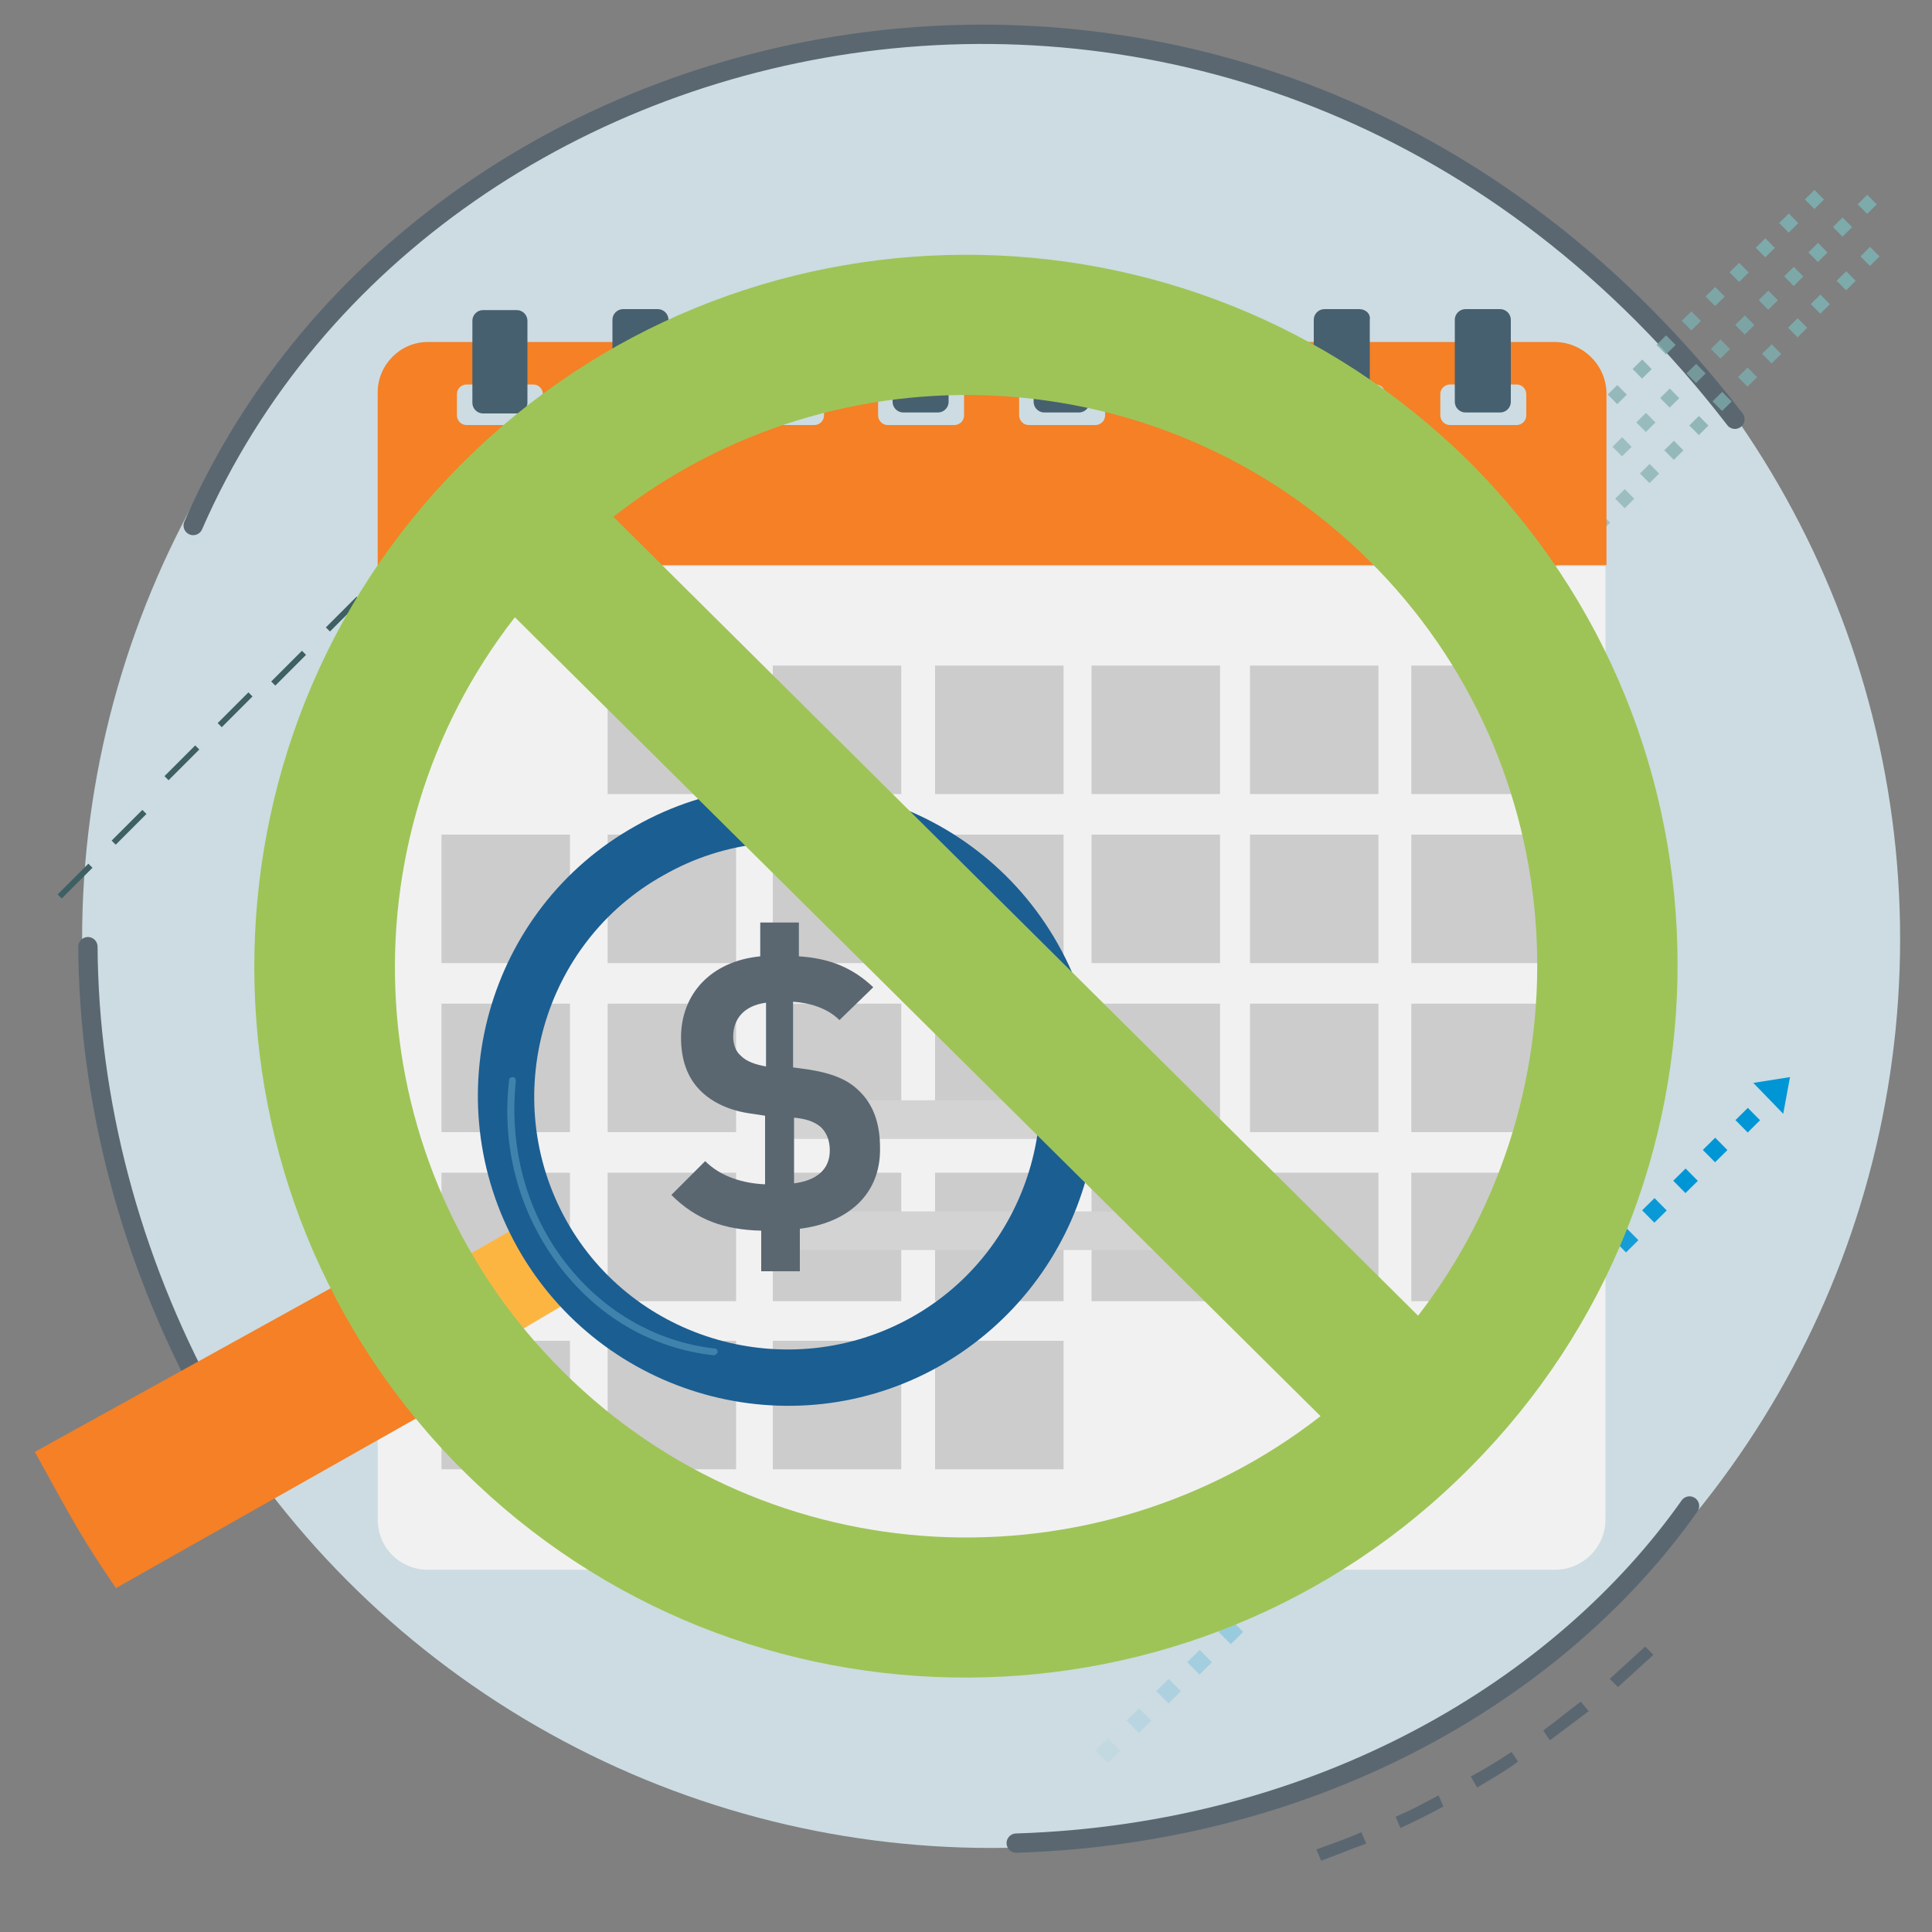
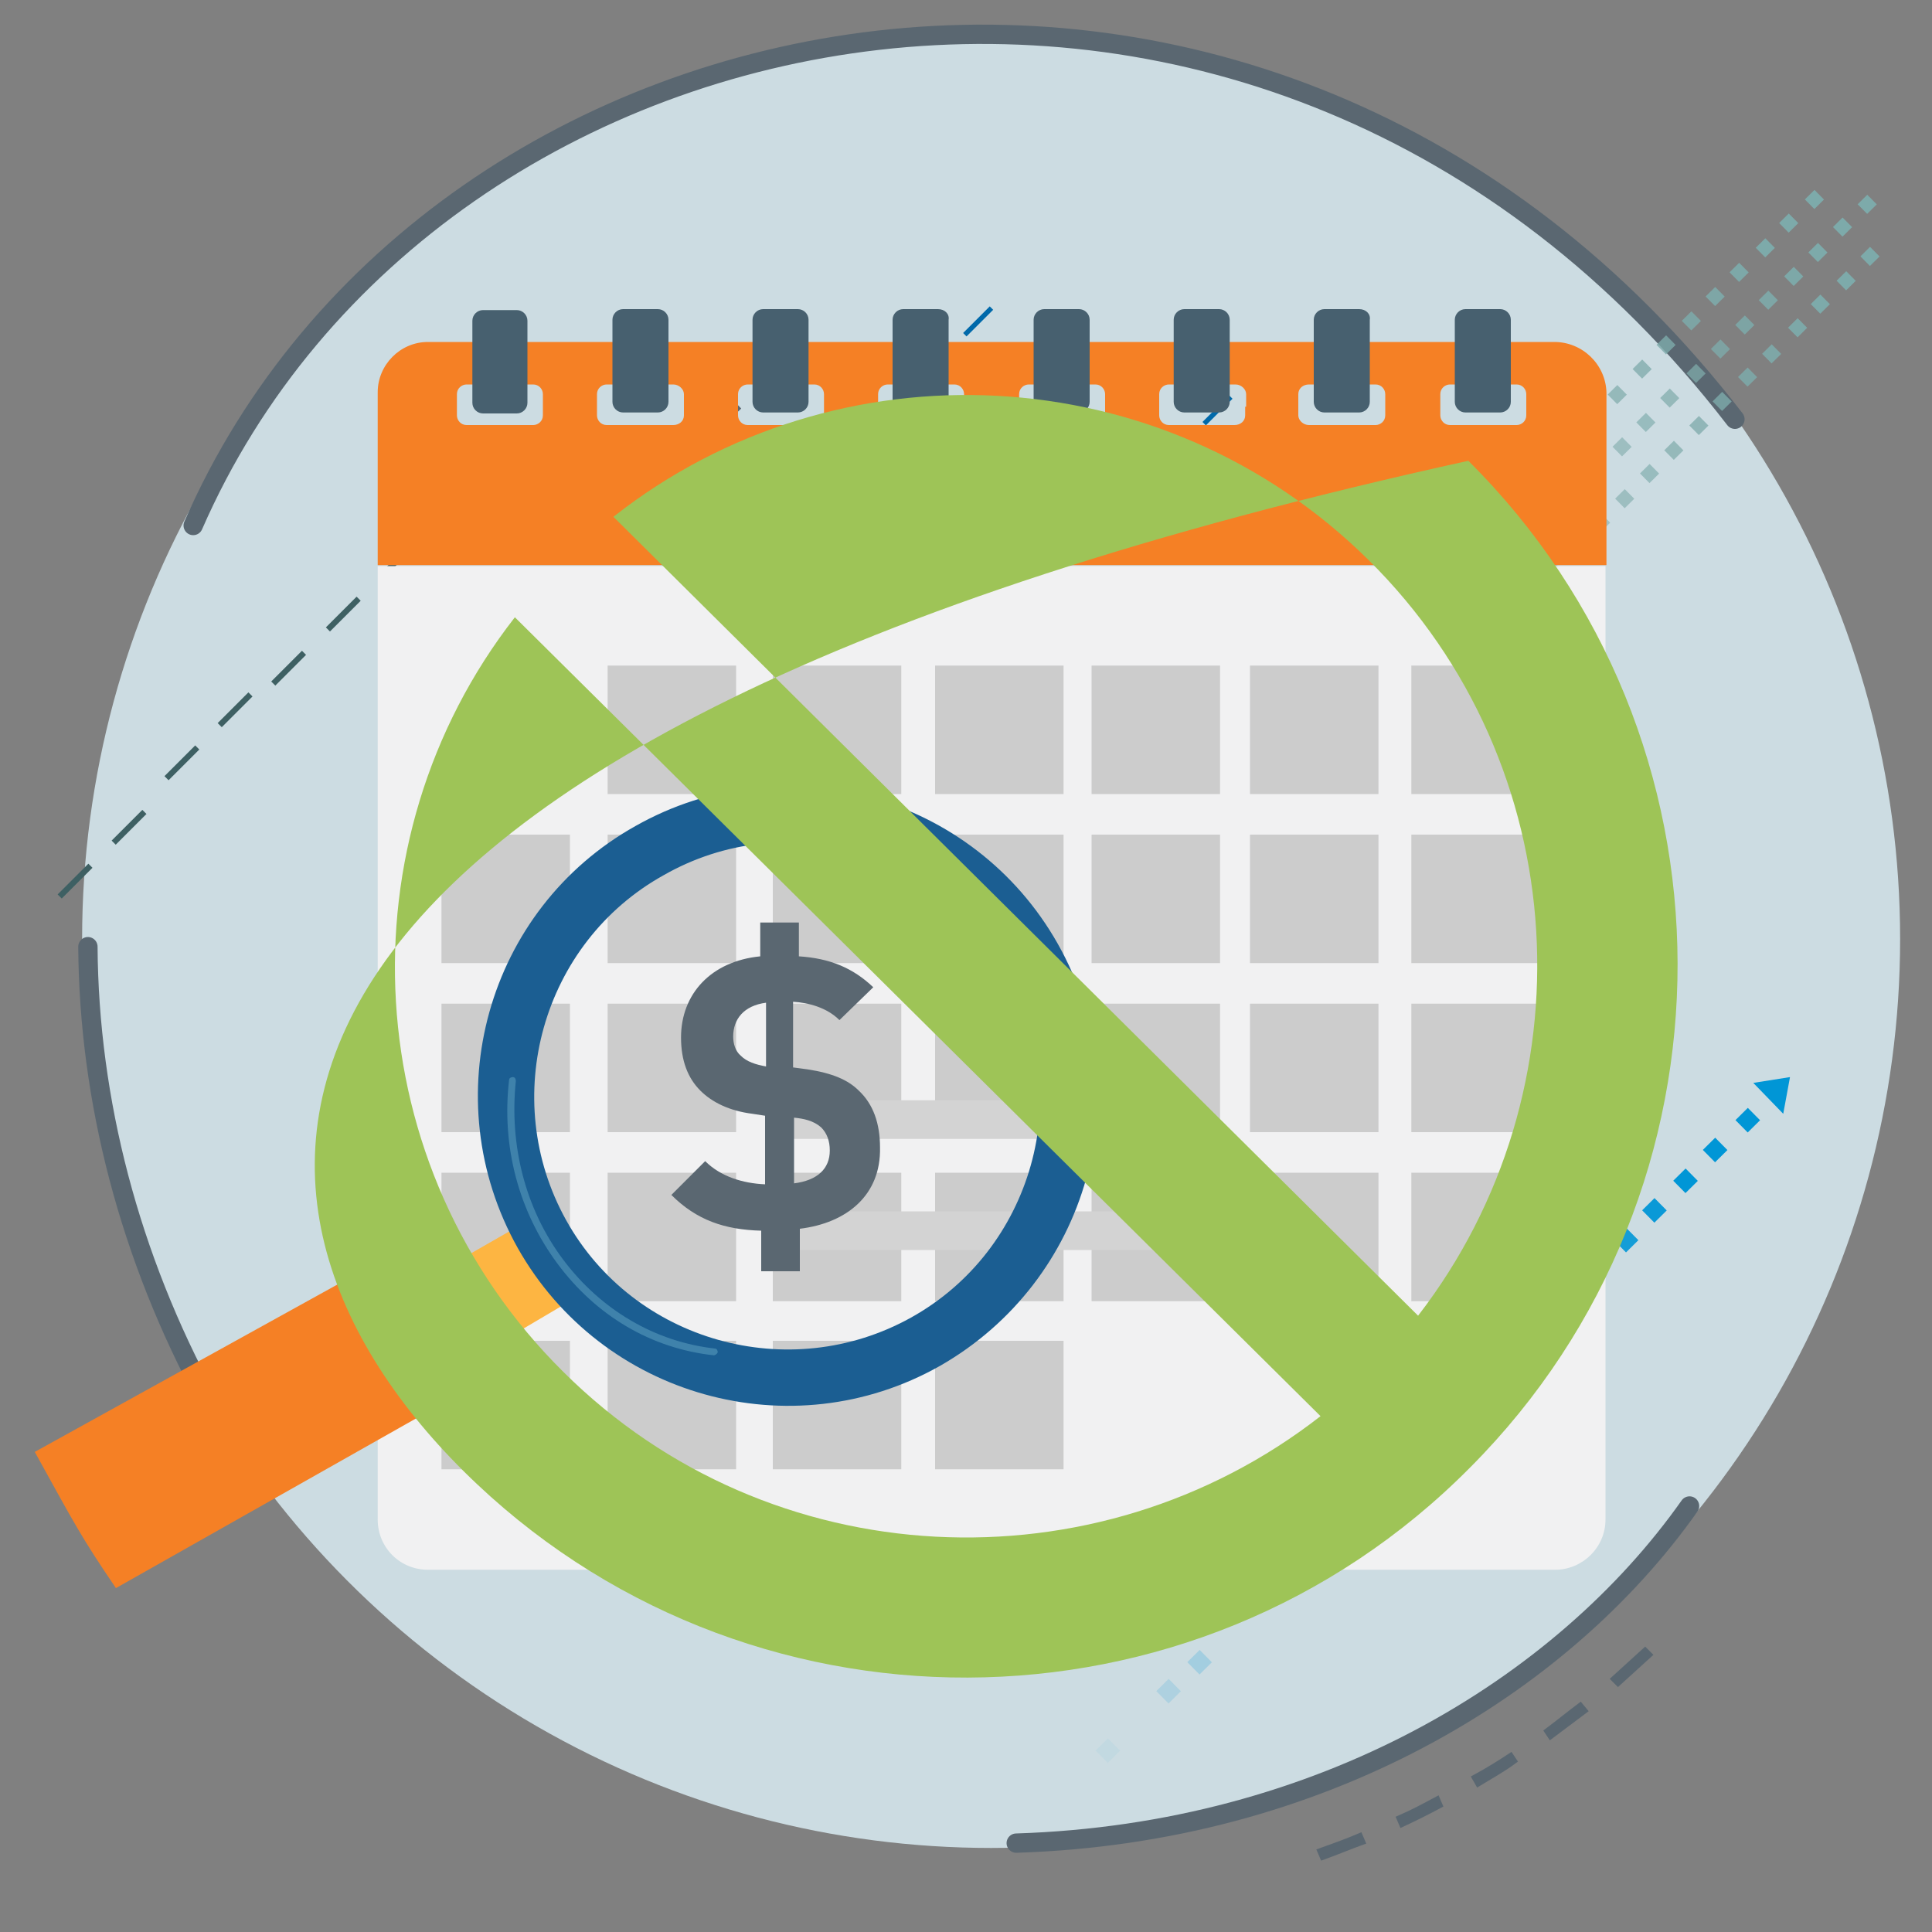
<svg xmlns="http://www.w3.org/2000/svg" version="1.1" id="Layer_1" x="0px" y="0px" width="200px" height="200px" viewBox="0 0 200 200" style="enable-background:new 0 0 200 200;" xml:space="preserve">
  <rect x="0" y="0" width="200" height="200" fill="#808080" stroke="none" />
  <style type="text/css">
	.st0{fill:#CCDCE2;}
	.st1{fill:#5A6771;stroke:#5A6771;stroke-width:0.5;stroke-miterlimit:10;}
	.st2{fill:#5A6771;}
	.st3{fill:#3E6063;}
	.st4{fill:#0096D6;}
	.st5{fill:none;stroke:#5A6771;stroke-width:2;stroke-linecap:round;stroke-linejoin:round;stroke-miterlimit:10;}
	.st6{opacity:5.000000e-02;}
	.st7{fill:#7DAAAA;}
	.st8{opacity:0.1;}
	.st9{opacity:0.15;}
	.st10{opacity:0.2;}
	.st11{opacity:0.25;}
	.st12{opacity:0.3;}
	.st13{opacity:0.35;}
	.st14{opacity:0.4;}
	.st15{opacity:0.45;}
	.st16{opacity:0.5;}
	.st17{opacity:0.55;}
	.st18{opacity:0.6;}
	.st19{opacity:0.65;}
	.st20{opacity:0.7;}
	.st21{opacity:0.75;}
	.st22{opacity:0.8;}
	.st23{opacity:0.85;}
	.st24{opacity:0.9;}
	.st25{opacity:0.95;}
	.st26{fill:#0069AA;}
	.st27{display:none;}
	.st28{display:inline;fill:#0069AA;}
	.st29{fill:#F1F1F2;}
	.st30{fill:#CCCCCC;}
	.st31{fill:#F58025;}
	.st32{fill:#47606F;}
	.st33{fill:#D3D3D3;}
	.st34{fill:#FDB542;}
	.st35{fill:#1B5E92;}
	.st36{fill:#0D3A56;}
	.st37{opacity:0.3;enable-background:new    ;}
	.st38{fill:#95D8E9;}
	.st39{fill:#9EC457;}
</style>
  <circle class="st0" cx="102.6" cy="97.2" r="94.1" />
  <g>
    <g>
      <path class="st1" d="M153,184.7c1.3-0.8,2.6-1.5,3.8-2.4l-0.4-0.6c-1.2,0.8-2.5,1.6-3.8,2.3L153,184.7z" />
      <path class="st1" d="M145.1,188.9c1.3-0.6,2.7-1.3,4-2l-0.3-0.7c-1.3,0.7-2.6,1.4-4,2L145.1,188.9z" />
      <path class="st1" d="M136.6,191.6l0.3,0.7c1.4-0.5,2.8-1.1,4.2-1.6l-0.3-0.7C139.4,190.6,138,191.1,136.6,191.6z" />
      <path class="st2" d="M187.5,44.3" />
      <path class="st2" d="M184.5,41" />
      <path class="st1" d="M160.5,179.8c1.2-0.9,2.4-1.8,3.6-2.7l-0.5-0.6c-1.2,0.9-2.3,1.8-3.5,2.7L160.5,179.8z" />
      <path class="st1" d="M167.5,174.3c1.1-1,2.2-2,3.3-3l-0.5-0.5c-1.1,1-2.2,2-3.3,3L167.5,174.3z" />
    </g>
  </g>
  <g>
    <rect x="38.8" y="57.8" transform="matrix(0.707 -0.707 0.707 0.707 -29.053 46.024)" class="st3" width="4.5" height="0.6" />
  </g>
  <g>
    <g>
      <rect x="11.1" y="85.4" transform="matrix(0.707 -0.707 0.707 0.707 -56.67 34.489)" class="st3" width="4.5" height="0.6" />
    </g>
    <g>
      <rect x="22.1" y="73.2" transform="matrix(0.707 -0.707 0.707 0.707 -44.844 38.726)" class="st3" width="4.5" height="0.6" />
    </g>
    <g>
      <rect x="16.6" y="78.7" transform="matrix(0.707 -0.707 0.707 0.707 -50.351 36.44)" class="st3" width="4.5" height="0.6" />
    </g>
    <g>
      <rect x="5.5" y="90.9" transform="matrix(0.707 -0.707 0.707 0.707 -62.188 32.213)" class="st3" width="4.5" height="0.6" />
    </g>
    <g>
      <rect x="44.3" y="52.3" transform="matrix(0.707 -0.707 0.707 0.707 -23.547 48.321)" class="st3" width="4.5" height="0.6" />
    </g>
    <g>
      <rect x="33.3" y="63.3" transform="matrix(0.707 -0.707 0.707 0.707 -34.562 43.738)" class="st3" width="4.5" height="0.6" />
    </g>
    <g>
      <rect x="27.6" y="68.9" transform="matrix(0.707 -0.707 0.707 0.707 -40.149 41.349)" class="st3" width="4.5" height="0.6" />
    </g>
  </g>
  <g>
-     <polygon class="st3" points="47.5,45.4 41.7,45.4 44.5,48.2 42,50.7 42.3,51.1 44.9,48.5 47.5,51.2  " />
-   </g>
+     </g>
  <polygon class="st4" points="99.9,134.4 99.9,123.6 89,123.6 92.5,127.1 86.5,133.1 90.3,136.9 96.3,130.9 " />
  <polygon class="st2" points="127.7,147.1 127.7,134.2 114.8,134.2 119,138.4 111.8,145.5 116.3,150 123.5,142.9 " />
  <g>
    <path class="st5" d="M20,54.4c24.7-56.6,111.3-73.7,159.6-11" />
  </g>
  <g>
    <path class="st5" d="M21.5,145c-8.1-14.9-12.3-31.1-12.4-47" />
  </g>
  <g>
    <g class="st6">
      <rect x="139.5" y="78.6" transform="matrix(0.711 -0.703 0.703 0.711 -15.26 121.53)" class="st7" width="1.4" height="1.4" />
    </g>
    <g class="st8">
      <rect x="142.1" y="76.1" transform="matrix(0.711 -0.703 0.703 0.711 -12.756 122.582)" class="st7" width="1.4" height="1.4" />
    </g>
    <g class="st9">
      <rect x="144.6" y="73.5" transform="matrix(0.711 -0.703 0.703 0.711 -10.18 123.616)" class="st7" width="1.4" height="1.4" />
    </g>
    <g class="st10">
      <rect x="147.2" y="71" transform="matrix(0.711 -0.703 0.703 0.711 -7.649 124.738)" class="st7" width="1.4" height="1.4" />
    </g>
    <g class="st11">
      <rect x="149.7" y="68.5" transform="matrix(0.711 -0.704 0.704 0.711 -5.178 125.812)" class="st7" width="1.4" height="1.4" />
    </g>
    <g class="st12">
      <rect x="152.2" y="66" transform="matrix(0.711 -0.703 0.703 0.711 -2.747 126.761)" class="st7" width="1.4" height="1.4" />
    </g>
    <g class="st13">
      <rect x="154.8" y="63.5" transform="matrix(0.712 -0.703 0.703 0.712 -0.253 127.794)" class="st7" width="1.4" height="1.4" />
    </g>
    <g class="st14">
      <rect x="157.3" y="61" transform="matrix(0.711 -0.703 0.703 0.711 2.245 128.917)" class="st7" width="1.4" height="1.4" />
    </g>
    <g class="st15">
      <rect x="159.9" y="58.4" transform="matrix(0.711 -0.704 0.704 0.711 4.898 130.055)" class="st7" width="1.4" height="1.4" />
    </g>
    <g class="st16">
      <rect x="162.4" y="55.9" transform="matrix(0.711 -0.703 0.703 0.711 7.291 130.938)" class="st7" width="1.4" height="1.4" />
    </g>
    <g class="st17">
      <rect x="165" y="53.4" transform="matrix(0.711 -0.703 0.703 0.711 9.849 132.124)" class="st7" width="1.4" height="1.4" />
    </g>
    <g class="st18">
      <rect x="167.5" y="50.9" transform="matrix(0.711 -0.703 0.703 0.711 12.325 133.181)" class="st7" width="1.4" height="1.4" />
    </g>
    <g class="st19">
      <rect x="170" y="48.4" transform="matrix(0.711 -0.704 0.704 0.711 14.827 134.282)" class="st7" width="1.4" height="1.4" />
    </g>
    <g class="st20">
      <rect x="172.6" y="45.9" transform="matrix(0.711 -0.703 0.703 0.711 17.3 135.314)" class="st7" width="1.4" height="1.4" />
    </g>
    <g class="st21">
      <rect x="175.1" y="43.4" transform="matrix(0.711 -0.704 0.704 0.711 19.827 136.458)" class="st7" width="1.4" height="1.4" />
    </g>
    <g class="st22">
      <rect x="177.6" y="40.8" transform="matrix(0.711 -0.703 0.703 0.711 22.327 137.393)" class="st7" width="1.4" height="1.4" />
    </g>
    <g class="st23">
      <rect x="180.2" y="38.3" transform="matrix(0.711 -0.703 0.703 0.711 24.871 138.479)" class="st7" width="1.4" height="1.4" />
    </g>
    <g class="st24">
      <rect x="182.7" y="35.9" transform="matrix(0.711 -0.703 0.703 0.711 27.273 139.539)" class="st7" width="1.4" height="1.4" />
    </g>
    <g class="st25">
      <rect x="185.3" y="33.3" transform="matrix(0.711 -0.704 0.704 0.711 29.905 140.7)" class="st7" width="1.4" height="1.4" />
    </g>
    <g>
      <rect x="187.8" y="30.8" transform="matrix(0.711 -0.703 0.703 0.711 32.272 141.602)" class="st7" width="1.4" height="1.4" />
    </g>
    <g>
      <rect x="190.4" y="28.3" transform="matrix(0.711 -0.703 0.703 0.711 34.856 142.791)" class="st7" width="1.4" height="1.4" />
    </g>
    <g>
      <rect x="192.9" y="25.8" transform="matrix(0.711 -0.703 0.703 0.711 37.302 143.803)" class="st7" width="1.4" height="1.4" />
    </g>
  </g>
  <g>
    <g class="st6">
      <rect x="133.7" y="72.7" transform="matrix(0.712 -0.703 0.703 0.712 -12.797 115.607)" class="st7" width="1.4" height="1.4" />
    </g>
    <g class="st8">
      <rect x="136.2" y="70.2" transform="matrix(0.711 -0.703 0.703 0.711 -10.3 116.765)" class="st7" width="1.4" height="1.4" />
    </g>
    <g class="st9">
      <rect x="138.8" y="67.7" transform="matrix(0.711 -0.703 0.703 0.711 -7.796 117.804)" class="st7" width="1.4" height="1.4" />
    </g>
    <g class="st10">
      <rect x="141.3" y="65.2" transform="matrix(0.711 -0.703 0.703 0.711 -5.326 118.878)" class="st7" width="1.4" height="1.4" />
    </g>
    <g class="st11">
      <rect x="143.9" y="62.7" transform="matrix(0.711 -0.703 0.703 0.711 -2.776 120.043)" class="st7" width="1.4" height="1.4" />
    </g>
    <g class="st12">
      <rect x="146.4" y="60.1" transform="matrix(0.711 -0.703 0.703 0.711 -0.257 120.926)" class="st7" width="1.4" height="1.4" />
    </g>
    <g class="st13">
      <rect x="148.9" y="57.7" transform="matrix(0.711 -0.703 0.703 0.711 2.194 122.09)" class="st7" width="1.4" height="1.4" />
    </g>
    <g class="st14">
      <rect x="151.5" y="55.1" transform="matrix(0.711 -0.704 0.704 0.711 4.803 123.246)" class="st7" width="1.4" height="1.4" />
    </g>
    <g class="st15">
      <rect x="154" y="52.6" transform="matrix(0.71 -0.704 0.704 0.71 7.293 124.341)" class="st7" width="1.4" height="1.4" />
    </g>
    <g class="st16">
      <rect x="156.6" y="50.1" transform="matrix(0.711 -0.703 0.703 0.711 9.76 125.319)" class="st7" width="1.4" height="1.4" />
    </g>
    <g class="st17">
      <rect x="159.1" y="47.6" transform="matrix(0.712 -0.703 0.703 0.712 12.153 126.228)" class="st7" width="1.4" height="1.4" />
    </g>
    <g class="st18">
      <rect x="161.6" y="45.1" transform="matrix(0.711 -0.703 0.703 0.711 14.654 127.344)" class="st7" width="1.4" height="1.4" />
    </g>
    <g class="st19">
      <rect x="164.2" y="42.5" transform="matrix(0.711 -0.703 0.703 0.711 17.316 128.461)" class="st7" width="1.4" height="1.4" />
    </g>
    <g class="st20">
      <rect x="166.7" y="40.1" transform="matrix(0.711 -0.703 0.703 0.711 19.715 129.522)" class="st7" width="1.4" height="1.4" />
    </g>
    <g class="st21">
      <rect x="169.3" y="37.5" transform="matrix(0.711 -0.703 0.703 0.711 22.271 130.555)" class="st7" width="1.4" height="1.4" />
    </g>
    <g class="st22">
      <rect x="171.8" y="35" transform="matrix(0.711 -0.703 0.703 0.711 24.725 131.587)" class="st7" width="1.4" height="1.4" />
    </g>
    <g class="st23">
      <rect x="174.4" y="32.5" transform="matrix(0.711 -0.703 0.703 0.711 27.252 132.708)" class="st7" width="1.4" height="1.4" />
    </g>
    <g class="st24">
      <rect x="176.9" y="30" transform="matrix(0.711 -0.703 0.703 0.711 29.697 133.721)" class="st7" width="1.4" height="1.4" />
    </g>
    <g class="st25">
      <rect x="179.4" y="27.5" transform="matrix(0.711 -0.703 0.703 0.711 32.157 134.755)" class="st7" width="1.4" height="1.4" />
    </g>
    <g>
      <rect x="182" y="24.9" transform="matrix(0.711 -0.703 0.703 0.711 34.846 135.892)" class="st7" width="1.4" height="1.4" />
    </g>
    <g>
      <rect x="184.5" y="22.4" transform="matrix(0.711 -0.703 0.703 0.711 37.251 136.863)" class="st7" width="1.4" height="1.4" />
    </g>
    <g>
      <rect x="187.1" y="19.9" transform="matrix(0.711 -0.703 0.703 0.711 39.821 138.027)" class="st7" width="1.4" height="1.4" />
    </g>
  </g>
  <g>
    <g class="st6">
      <rect x="139.2" y="73.2" transform="matrix(0.711 -0.703 0.703 0.711 -11.565 119.68)" class="st7" width="1.4" height="1.4" />
    </g>
    <g class="st8">
      <rect x="141.7" y="70.7" transform="matrix(0.711 -0.703 0.703 0.711 -9.018 120.8)" class="st7" width="1.4" height="1.4" />
    </g>
    <g class="st9">
      <rect x="144.3" y="68.1" transform="matrix(0.711 -0.703 0.703 0.711 -6.47 121.811)" class="st7" width="1.4" height="1.4" />
    </g>
    <g class="st10">
      <rect x="146.8" y="65.6" transform="matrix(0.711 -0.704 0.704 0.711 -3.978 122.93)" class="st7" width="1.4" height="1.4" />
    </g>
    <g class="st11">
      <rect x="149.4" y="63.1" transform="matrix(0.711 -0.703 0.703 0.711 -1.465 124.025)" class="st7" width="1.4" height="1.4" />
    </g>
    <g class="st12">
      <rect x="151.9" y="60.6" transform="matrix(0.711 -0.703 0.703 0.711 0.949 124.932)" class="st7" width="1.4" height="1.4" />
    </g>
    <g class="st13">
      <rect x="154.5" y="58.1" transform="matrix(0.711 -0.703 0.703 0.711 3.491 126.096)" class="st7" width="1.4" height="1.4" />
    </g>
    <g class="st14">
      <rect x="157" y="55.6" transform="matrix(0.711 -0.703 0.703 0.711 5.997 127.216)" class="st7" width="1.4" height="1.4" />
    </g>
    <g class="st15">
      <rect x="159.5" y="53.1" transform="matrix(0.711 -0.704 0.704 0.711 8.522 128.272)" class="st7" width="1.4" height="1.4" />
    </g>
    <g class="st16">
      <rect x="162.1" y="50.5" transform="matrix(0.712 -0.703 0.703 0.712 11.001 129.155)" class="st7" width="1.4" height="1.4" />
    </g>
    <g class="st17">
      <rect x="164.6" y="48" transform="matrix(0.711 -0.703 0.703 0.711 13.518 130.296)" class="st7" width="1.4" height="1.4" />
    </g>
    <g class="st18">
      <rect x="167.2" y="45.5" transform="matrix(0.711 -0.703 0.703 0.711 16.062 131.439)" class="st7" width="1.4" height="1.4" />
    </g>
    <g class="st19">
      <rect x="169.7" y="43" transform="matrix(0.711 -0.703 0.703 0.711 18.506 132.451)" class="st7" width="1.4" height="1.4" />
    </g>
    <g class="st20">
      <rect x="172.2" y="40.5" transform="matrix(0.711 -0.703 0.703 0.711 20.955 133.464)" class="st7" width="1.4" height="1.4" />
    </g>
    <g class="st21">
      <rect x="174.8" y="38" transform="matrix(0.711 -0.704 0.704 0.711 23.551 134.692)" class="st7" width="1.4" height="1.4" />
    </g>
    <g class="st22">
      <rect x="177.3" y="35.5" transform="matrix(0.711 -0.704 0.704 0.711 26.056 135.705)" class="st7" width="1.4" height="1.4" />
    </g>
    <g class="st23">
      <rect x="179.9" y="32.9" transform="matrix(0.711 -0.703 0.703 0.711 28.594 136.715)" class="st7" width="1.4" height="1.4" />
    </g>
    <g class="st24">
      <rect x="182.4" y="30.4" transform="matrix(0.711 -0.703 0.703 0.711 31.006 137.684)" class="st7" width="1.4" height="1.4" />
    </g>
    <g class="st25">
      <rect x="185" y="27.9" transform="matrix(0.711 -0.703 0.703 0.711 33.548 138.826)" class="st7" width="1.4" height="1.4" />
    </g>
    <g>
      <rect x="187.5" y="25.4" transform="matrix(0.711 -0.703 0.703 0.711 36.032 139.883)" class="st7" width="1.4" height="1.4" />
    </g>
    <g>
      <rect x="190" y="22.9" transform="matrix(0.711 -0.704 0.704 0.711 38.537 140.981)" class="st7" width="1.4" height="1.4" />
    </g>
    <g>
      <rect x="192.6" y="20.4" transform="matrix(0.711 -0.703 0.703 0.711 41.024 142.039)" class="st7" width="1.4" height="1.4" />
    </g>
  </g>
  <g>
    <rect x="68.3" y="47.9" transform="matrix(0.719 -0.695 0.695 0.719 -13.717 62.358)" class="st2" width="3.9" height="0.5" />
  </g>
  <g>
    <rect x="73.2" y="43.2" transform="matrix(0.719 -0.695 0.695 0.719 -9.075 64.455)" class="st2" width="3.9" height="0.5" />
  </g>
  <g>
    <rect x="104.8" y="61.4" transform="matrix(0.707 -0.707 0.707 0.707 -12.339 93.553)" class="st26" width="3.9" height="0.5" />
  </g>
  <g>
    <rect x="109.7" y="56.6" transform="matrix(0.707 -0.707 0.707 0.707 -7.478 95.613)" class="st26" width="3.9" height="0.5" />
  </g>
  <g>
    <rect x="70.4" y="61.9" transform="matrix(0.707 -0.707 0.707 0.707 -22.759 69.385)" class="st26" width="3.9" height="0.5" />
  </g>
  <g>
    <rect x="95.2" y="71" transform="matrix(0.707 -0.707 0.707 0.707 -21.931 89.554)" class="st26" width="3.9" height="0.5" />
  </g>
  <g>
    <rect x="84.8" y="47.4" transform="matrix(0.707 -0.707 0.707 0.707 -8.288 75.286)" class="st26" width="3.9" height="0.5" />
  </g>
  <g>
    <rect x="99.3" y="33" transform="matrix(0.707 -0.707 0.707 0.707 6.165 81.347)" class="st26" width="3.9" height="0.5" />
  </g>
  <g class="st27">
    <rect x="119.3" y="47" transform="matrix(0.707 -0.707 0.707 0.707 2.111 99.594)" class="st28" width="3.9" height="0.5" />
  </g>
  <g>
    <rect x="124.1" y="42.2" transform="matrix(0.707 -0.707 0.707 0.707 6.905 101.585)" class="st26" width="3.9" height="0.5" />
  </g>
  <g>
    <g class="st6">
      <rect x="113.8" y="180.4" transform="matrix(0.711 -0.703 0.703 0.711 -94.322 132.958)" class="st4" width="1.8" height="1.8" />
    </g>
    <g class="st8">
-       <rect x="117" y="177.3" transform="matrix(0.711 -0.703 0.703 0.711 -91.196 134.298)" class="st4" width="1.8" height="1.8" />
-     </g>
+       </g>
    <g class="st9">
      <rect x="120.1" y="174.2" transform="matrix(0.711 -0.703 0.703 0.711 -88.155 135.637)" class="st4" width="1.8" height="1.8" />
    </g>
    <g class="st10">
      <rect x="123.3" y="171.1" transform="matrix(0.711 -0.703 0.703 0.711 -85.041 137.093)" class="st4" width="1.8" height="1.8" />
    </g>
    <g class="st11">
-       <rect x="126.4" y="168" transform="matrix(0.711 -0.704 0.704 0.711 -82.002 138.462)" class="st4" width="1.8" height="1.8" />
-     </g>
+       </g>
    <g class="st12">
      <rect x="129.6" y="164.8" transform="matrix(0.711 -0.703 0.703 0.711 -78.832 139.71)" class="st4" width="1.8" height="1.8" />
    </g>
    <g class="st13">
      <rect x="132.7" y="161.8" transform="matrix(0.711 -0.703 0.703 0.711 -75.791 140.904)" class="st4" width="1.8" height="1.8" />
    </g>
    <g class="st14">
      <rect x="135.8" y="158.6" transform="matrix(0.711 -0.703 0.703 0.711 -72.661 142.172)" class="st4" width="1.8" height="1.8" />
    </g>
    <g class="st15">
      <rect x="139" y="155.5" transform="matrix(0.711 -0.704 0.704 0.711 -69.544 143.656)" class="st4" width="1.8" height="1.8" />
    </g>
    <g class="st16">
      <rect x="142.1" y="152.4" transform="matrix(0.711 -0.703 0.703 0.711 -66.478 144.763)" class="st4" width="1.8" height="1.8" />
    </g>
    <g class="st17">
      <rect x="145.3" y="149.3" transform="matrix(0.711 -0.703 0.703 0.711 -63.349 146.132)" class="st4" width="1.8" height="1.8" />
    </g>
    <g class="st18">
      <rect x="148.4" y="146.2" transform="matrix(0.711 -0.704 0.704 0.711 -60.295 147.595)" class="st4" width="1.8" height="1.8" />
    </g>
    <g class="st19">
      <rect x="151.6" y="143.1" transform="matrix(0.711 -0.703 0.703 0.711 -57.171 148.845)" class="st4" width="1.8" height="1.8" />
    </g>
    <g class="st20">
      <rect x="154.7" y="140" transform="matrix(0.711 -0.703 0.703 0.711 -54.118 150.062)" class="st4" width="1.8" height="1.8" />
    </g>
    <g class="st21">
      <rect x="157.9" y="136.9" transform="matrix(0.711 -0.703 0.703 0.711 -50.994 151.545)" class="st4" width="1.8" height="1.8" />
    </g>
    <g class="st22">
      <rect x="161" y="133.8" transform="matrix(0.711 -0.703 0.703 0.711 -47.941 152.71)" class="st4" width="1.8" height="1.8" />
    </g>
    <g class="st23">
      <rect x="164.2" y="130.7" transform="matrix(0.711 -0.703 0.703 0.711 -44.81 154.138)" class="st4" width="1.8" height="1.8" />
    </g>
    <g class="st24">
      <rect x="167.3" y="127.5" transform="matrix(0.711 -0.704 0.704 0.711 -41.653 155.497)" class="st4" width="1.8" height="1.8" />
    </g>
    <g class="st25">
      <rect x="170.4" y="124.4" transform="matrix(0.711 -0.703 0.703 0.711 -38.614 156.634)" class="st4" width="1.8" height="1.8" />
    </g>
    <g>
      <rect x="173.6" y="121.3" transform="matrix(0.711 -0.703 0.703 0.711 -35.49 158.026)" class="st4" width="1.8" height="1.8" />
    </g>
    <g>
      <rect x="176.7" y="118.2" transform="matrix(0.711 -0.703 0.703 0.711 -32.451 159.219)" class="st4" width="1.8" height="1.8" />
    </g>
    <g>
      <rect x="179.9" y="115.1" transform="matrix(0.711 -0.704 0.704 0.711 -29.285 160.768)" class="st4" width="1.8" height="1.8" />
    </g>
    <g>
      <polygon class="st4" points="185.3,111.5 184.6,115.3 181.5,112.1   " />
    </g>
  </g>
  <g>
    <g>
      <path class="st29" d="M166.2,58.6v98.7c0,2.9-2.4,5.2-5.2,5.2H44.3c-2.9,0-5.2-2.3-5.2-5.2V58.6H166.2z" />
      <g>
        <g>
          <rect x="62.9" y="68.9" class="st30" width="13.3" height="13.3" />
          <rect x="80" y="68.9" class="st30" width="13.3" height="13.3" />
          <rect x="96.8" y="68.9" class="st30" width="13.3" height="13.3" />
          <rect x="113" y="68.9" class="st30" width="13.3" height="13.3" />
          <rect x="129.4" y="68.9" class="st30" width="13.3" height="13.3" />
          <rect x="146.1" y="68.9" class="st30" width="13.3" height="13.3" />
        </g>
        <g>
          <rect x="45.7" y="138.8" class="st30" width="13.3" height="13.3" />
          <rect x="62.9" y="138.8" class="st30" width="13.3" height="13.3" />
          <rect x="80" y="138.8" class="st30" width="13.3" height="13.3" />
          <rect x="96.8" y="138.8" class="st30" width="13.3" height="13.3" />
        </g>
        <g>
          <rect x="45.7" y="86.4" class="st30" width="13.3" height="13.3" />
          <rect x="62.9" y="86.4" class="st30" width="13.3" height="13.3" />
          <rect x="80" y="86.4" class="st30" width="13.3" height="13.3" />
          <rect x="96.8" y="86.4" class="st30" width="13.3" height="13.3" />
          <rect x="113" y="86.4" class="st30" width="13.3" height="13.3" />
          <rect x="129.4" y="86.4" class="st30" width="13.3" height="13.3" />
          <rect x="146.1" y="86.4" class="st30" width="13.3" height="13.3" />
        </g>
        <g>
          <rect x="45.7" y="103.9" class="st30" width="13.3" height="13.3" />
          <rect x="62.9" y="103.9" class="st30" width="13.3" height="13.3" />
          <rect x="80" y="103.9" class="st30" width="13.3" height="13.3" />
          <rect x="96.8" y="103.9" class="st30" width="13.3" height="13.3" />
          <rect x="113" y="103.9" class="st30" width="13.3" height="13.3" />
          <rect x="129.4" y="103.9" class="st30" width="13.3" height="13.3" />
          <rect x="146.1" y="103.9" class="st30" width="13.3" height="13.3" />
        </g>
        <g>
          <rect x="45.7" y="121.4" class="st30" width="13.3" height="13.3" />
          <rect x="62.9" y="121.4" class="st30" width="13.3" height="13.3" />
          <rect x="80" y="121.4" class="st30" width="13.3" height="13.3" />
          <rect x="96.8" y="121.4" class="st30" width="13.3" height="13.3" />
          <rect x="113" y="121.4" class="st30" width="13.3" height="13.3" />
          <rect x="129.4" y="121.4" class="st30" width="13.3" height="13.3" />
          <rect x="146.1" y="121.4" class="st30" width="13.3" height="13.3" />
        </g>
      </g>
      <path class="st31" d="M160.9,35.4H44.3c-2.9,0-5.2,2.4-5.2,5.2v1.3v16.6h127.2V41.9v-1.3C166.2,37.7,163.8,35.4,160.9,35.4z     M56.2,42.1V43c0,0.6-0.5,1-1,1h-6.9c-0.6,0-1-0.5-1-1v-0.9v-1.3c0-0.6,0.5-1,1-1h6.9c0.6,0,1,0.5,1,1V42.1z M70.8,42.1V43    c0,0.6-0.5,1-1.1,1h-6.9c-0.6,0-1-0.5-1-1v-0.9v-1.3c0-0.6,0.5-1,1-1h6.9c0.6,0,1.1,0.5,1.1,1V42.1z M85.3,42.1V43    c0,0.6-0.5,1-1,1h-6.9c-0.6,0-1-0.5-1-1v-0.9v-1.3c0-0.6,0.5-1,1-1h6.9c0.6,0,1,0.5,1,1V42.1z M99.8,42.1V43c0,0.6-0.5,1-1,1h-6.9    c-0.6,0-1-0.5-1-1v-0.9v-1.3c0-0.6,0.5-1,1-1h6.9c0.6,0,1,0.5,1,1V42.1z M114.4,42.1V43c0,0.6-0.5,1-1,1h-6.9c-0.6,0-1-0.5-1-1    v-0.9v-1.3c0-0.6,0.5-1,1-1h6.9c0.6,0,1,0.5,1,1V42.1z M128.9,42.1V43c0,0.6-0.5,1-1.1,1H121c-0.6,0-1-0.5-1-1v-0.9v-1.3    c0-0.6,0.5-1,1-1h6.9c0.6,0,1.1,0.5,1.1,1V42.1z M143.4,42.1V43c0,0.6-0.5,1-1,1h-6.9c-0.6,0-1.1-0.5-1.1-1v-0.9v-1.3    c0-0.6,0.5-1,1.1-1h6.9c0.6,0,1,0.5,1,1V42.1z M158,42.1V43c0,0.6-0.5,1-1,1h-6.9c-0.6,0-1-0.5-1-1v-0.9v-1.3c0-0.6,0.5-1,1-1h6.9    c0.6,0,1,0.5,1,1V42.1z" />
      <g>
        <g>
          <path class="st32" d="M53.5,42.8c0.6,0,1.1-0.5,1.1-1.1v-8.5c0-0.6-0.5-1.1-1.1-1.1H50c-0.6,0-1.1,0.5-1.1,1.1v8.5      c0,0.6,0.5,1.1,1.1,1.1H53.5z" />
        </g>
        <path class="st32" d="M68.1,32h-3.6c-0.6,0-1.1,0.5-1.1,1.1v8.5c0,0.6,0.5,1.1,1.1,1.1h3.6c0.6,0,1.1-0.5,1.1-1.1v-8.5     C69.2,32.5,68.7,32,68.1,32z" />
        <path class="st32" d="M82.6,32H79c-0.6,0-1.1,0.5-1.1,1.1v8.5c0,0.6,0.5,1.1,1.1,1.1h3.6c0.6,0,1.1-0.5,1.1-1.1v-8.5     C83.7,32.5,83.2,32,82.6,32z" />
        <path class="st32" d="M97.1,32h-3.6c-0.6,0-1.1,0.5-1.1,1.1v8.5c0,0.6,0.5,1.1,1.1,1.1h3.6c0.6,0,1.1-0.5,1.1-1.1v-8.5     C98.3,32.5,97.8,32,97.1,32z" />
        <path class="st32" d="M111.7,32h-3.6c-0.6,0-1.1,0.5-1.1,1.1v8.5c0,0.6,0.5,1.1,1.1,1.1h3.6c0.6,0,1.1-0.5,1.1-1.1v-8.5     C112.8,32.5,112.3,32,111.7,32z" />
        <path class="st32" d="M126.2,32h-3.6c-0.6,0-1.1,0.5-1.1,1.1v8.5c0,0.6,0.5,1.1,1.1,1.1h3.6c0.6,0,1.1-0.5,1.1-1.1v-8.5     C127.3,32.5,126.8,32,126.2,32z" />
        <path class="st32" d="M140.7,32h-3.6c-0.6,0-1.1,0.5-1.1,1.1v8.5c0,0.6,0.5,1.1,1.1,1.1h3.6c0.6,0,1.1-0.5,1.1-1.1v-8.5     C141.9,32.5,141.4,32,140.7,32z" />
        <path class="st32" d="M155.3,32h-3.6c-0.6,0-1.1,0.5-1.1,1.1v8.5c0,0.6,0.5,1.1,1.1,1.1h3.6c0.6,0,1.1-0.5,1.1-1.1v-8.5     C156.4,32.5,155.9,32,155.3,32z" />
      </g>
    </g>
  </g>
  <g>
    <g>
      <g>
        <g>
          <path class="st33" d="M80.5,113.9h35.7c0.4,1.3,0.6,2.6,0.6,4H80.6C81,116.4,80.3,115.1,80.5,113.9z" />
        </g>
      </g>
      <g>
        <g>
          <path class="st33" d="M79,125.4h50c0.4,1.3,0.6,2.6,0.6,4H80C80.4,128,78.7,126.7,79,125.4z" />
        </g>
      </g>
      <g>
        <g>
          <g>
            <g>
              <g>
                <g>
                  <g>
                    <g>
                      <polygon class="st34" points="40.2,145.8 36.6,136.7 55.3,126 60,134.1           " />
                    </g>
                  </g>
                  <g>
                    <g>
                      <path class="st35" d="M65.8,85.5c15.4-8.7,35-3.2,43.7,12.2s3.2,34.9-12.2,43.7c-15.4,8.7-35,3.2-43.7-12.2            C44.9,113.7,50.4,94.1,65.8,85.5z M68.7,90.6c-12.6,7-17.1,23.1-10.1,35.7s23.1,17.1,35.7,10.1            c12.6-7,17.1-23.1,10.1-35.7C97.4,88,81.3,83.4,68.7,90.6z" />
                    </g>
                  </g>
                  <g>
                    <polygon class="st36" points="28.9,138.7 37.1,133 44,145.4 36,150.4 26.6,147.6          " />
                  </g>
                </g>
              </g>
            </g>
          </g>
        </g>
        <g class="st37">
          <path class="st38" d="M73.9,140.3C73.8,140.3,73.8,140.3,73.9,140.3c-6.5-0.7-12.2-4.1-16.2-9.5c-4-5.4-5.8-12.1-5-19      c0-0.2,0.2-0.3,0.4-0.3c0.2,0,0.3,0.2,0.3,0.4c-0.7,6.7,1,13.3,4.9,18.5c3.9,5.2,9.5,8.5,15.7,9.2c0.2,0,0.3,0.2,0.3,0.4      C74.2,140.2,74,140.3,73.9,140.3z" />
        </g>
        <g>
          <path class="st31" d="M12,164.4c-3.6-5.3-4.2-6.5-8.4-14.1l35.8-19.8l7.8,14L12,164.4z" />
        </g>
      </g>
    </g>
  </g>
  <g>
    <g>
      <path class="st2" d="M82.8,127.2v4.4h-4v-4.2c-3.8-0.1-6.7-1.1-9.3-3.7l3.5-3.5c1.6,1.6,3.9,2.3,6.2,2.4v-7.1l-1.3-0.2    c-2.4-0.3-4.2-1.2-5.4-2.4c-1.3-1.3-2-3.1-2-5.5c0-4.5,3.1-7.9,8.2-8.4v-3.5h4v3.5c3.2,0.2,5.6,1.2,7.7,3.2l-3.5,3.4    c-1.3-1.3-3.2-1.8-4.8-1.9v6.8l1.5,0.2c2.6,0.4,4.2,1.1,5.3,2.2c1.5,1.4,2.2,3.4,2.2,5.9C91.2,123.7,87.7,126.6,82.8,127.2z     M79.3,103.8c-2.3,0.3-3.4,1.7-3.4,3.5c0,0.7,0.2,1.5,0.8,2c0.6,0.6,1.5,0.9,2.6,1.1V103.8z M85,116.7c-0.8-0.7-1.8-0.9-2.8-1v6.8    c2.4-0.3,3.7-1.5,3.7-3.4C85.9,118.1,85.6,117.3,85,116.7z" />
    </g>
  </g>
  <g>
    <g>
      <g>
-         <path class="st39" d="M152,47.7C123,19.1,76.4,19.3,47.7,48.1C19.1,76.9,19.2,123.7,48,152.3s75.6,28.5,104.2-0.4     C180.9,123.1,180.8,76.3,152,47.7z M58.3,142c-21.4-21.2-23.1-54.9-5-78.1l83.4,82.7C113.5,164.7,79.7,163.3,58.3,142z      M146.8,136.2L63.5,53.5c23.1-18.2,56.8-16.7,78.2,4.5S164.8,112.9,146.8,136.2z" />
+         <path class="st39" d="M152,47.7C19.1,76.9,19.2,123.7,48,152.3s75.6,28.5,104.2-0.4     C180.9,123.1,180.8,76.3,152,47.7z M58.3,142c-21.4-21.2-23.1-54.9-5-78.1l83.4,82.7C113.5,164.7,79.7,163.3,58.3,142z      M146.8,136.2L63.5,53.5c23.1-18.2,56.8-16.7,78.2,4.5S164.8,112.9,146.8,136.2z" />
      </g>
    </g>
  </g>
  <g>
    <path class="st5" d="M174.9,155.9c-13.2,18.7-38.1,33.9-69.7,34.9" />
  </g>
</svg>